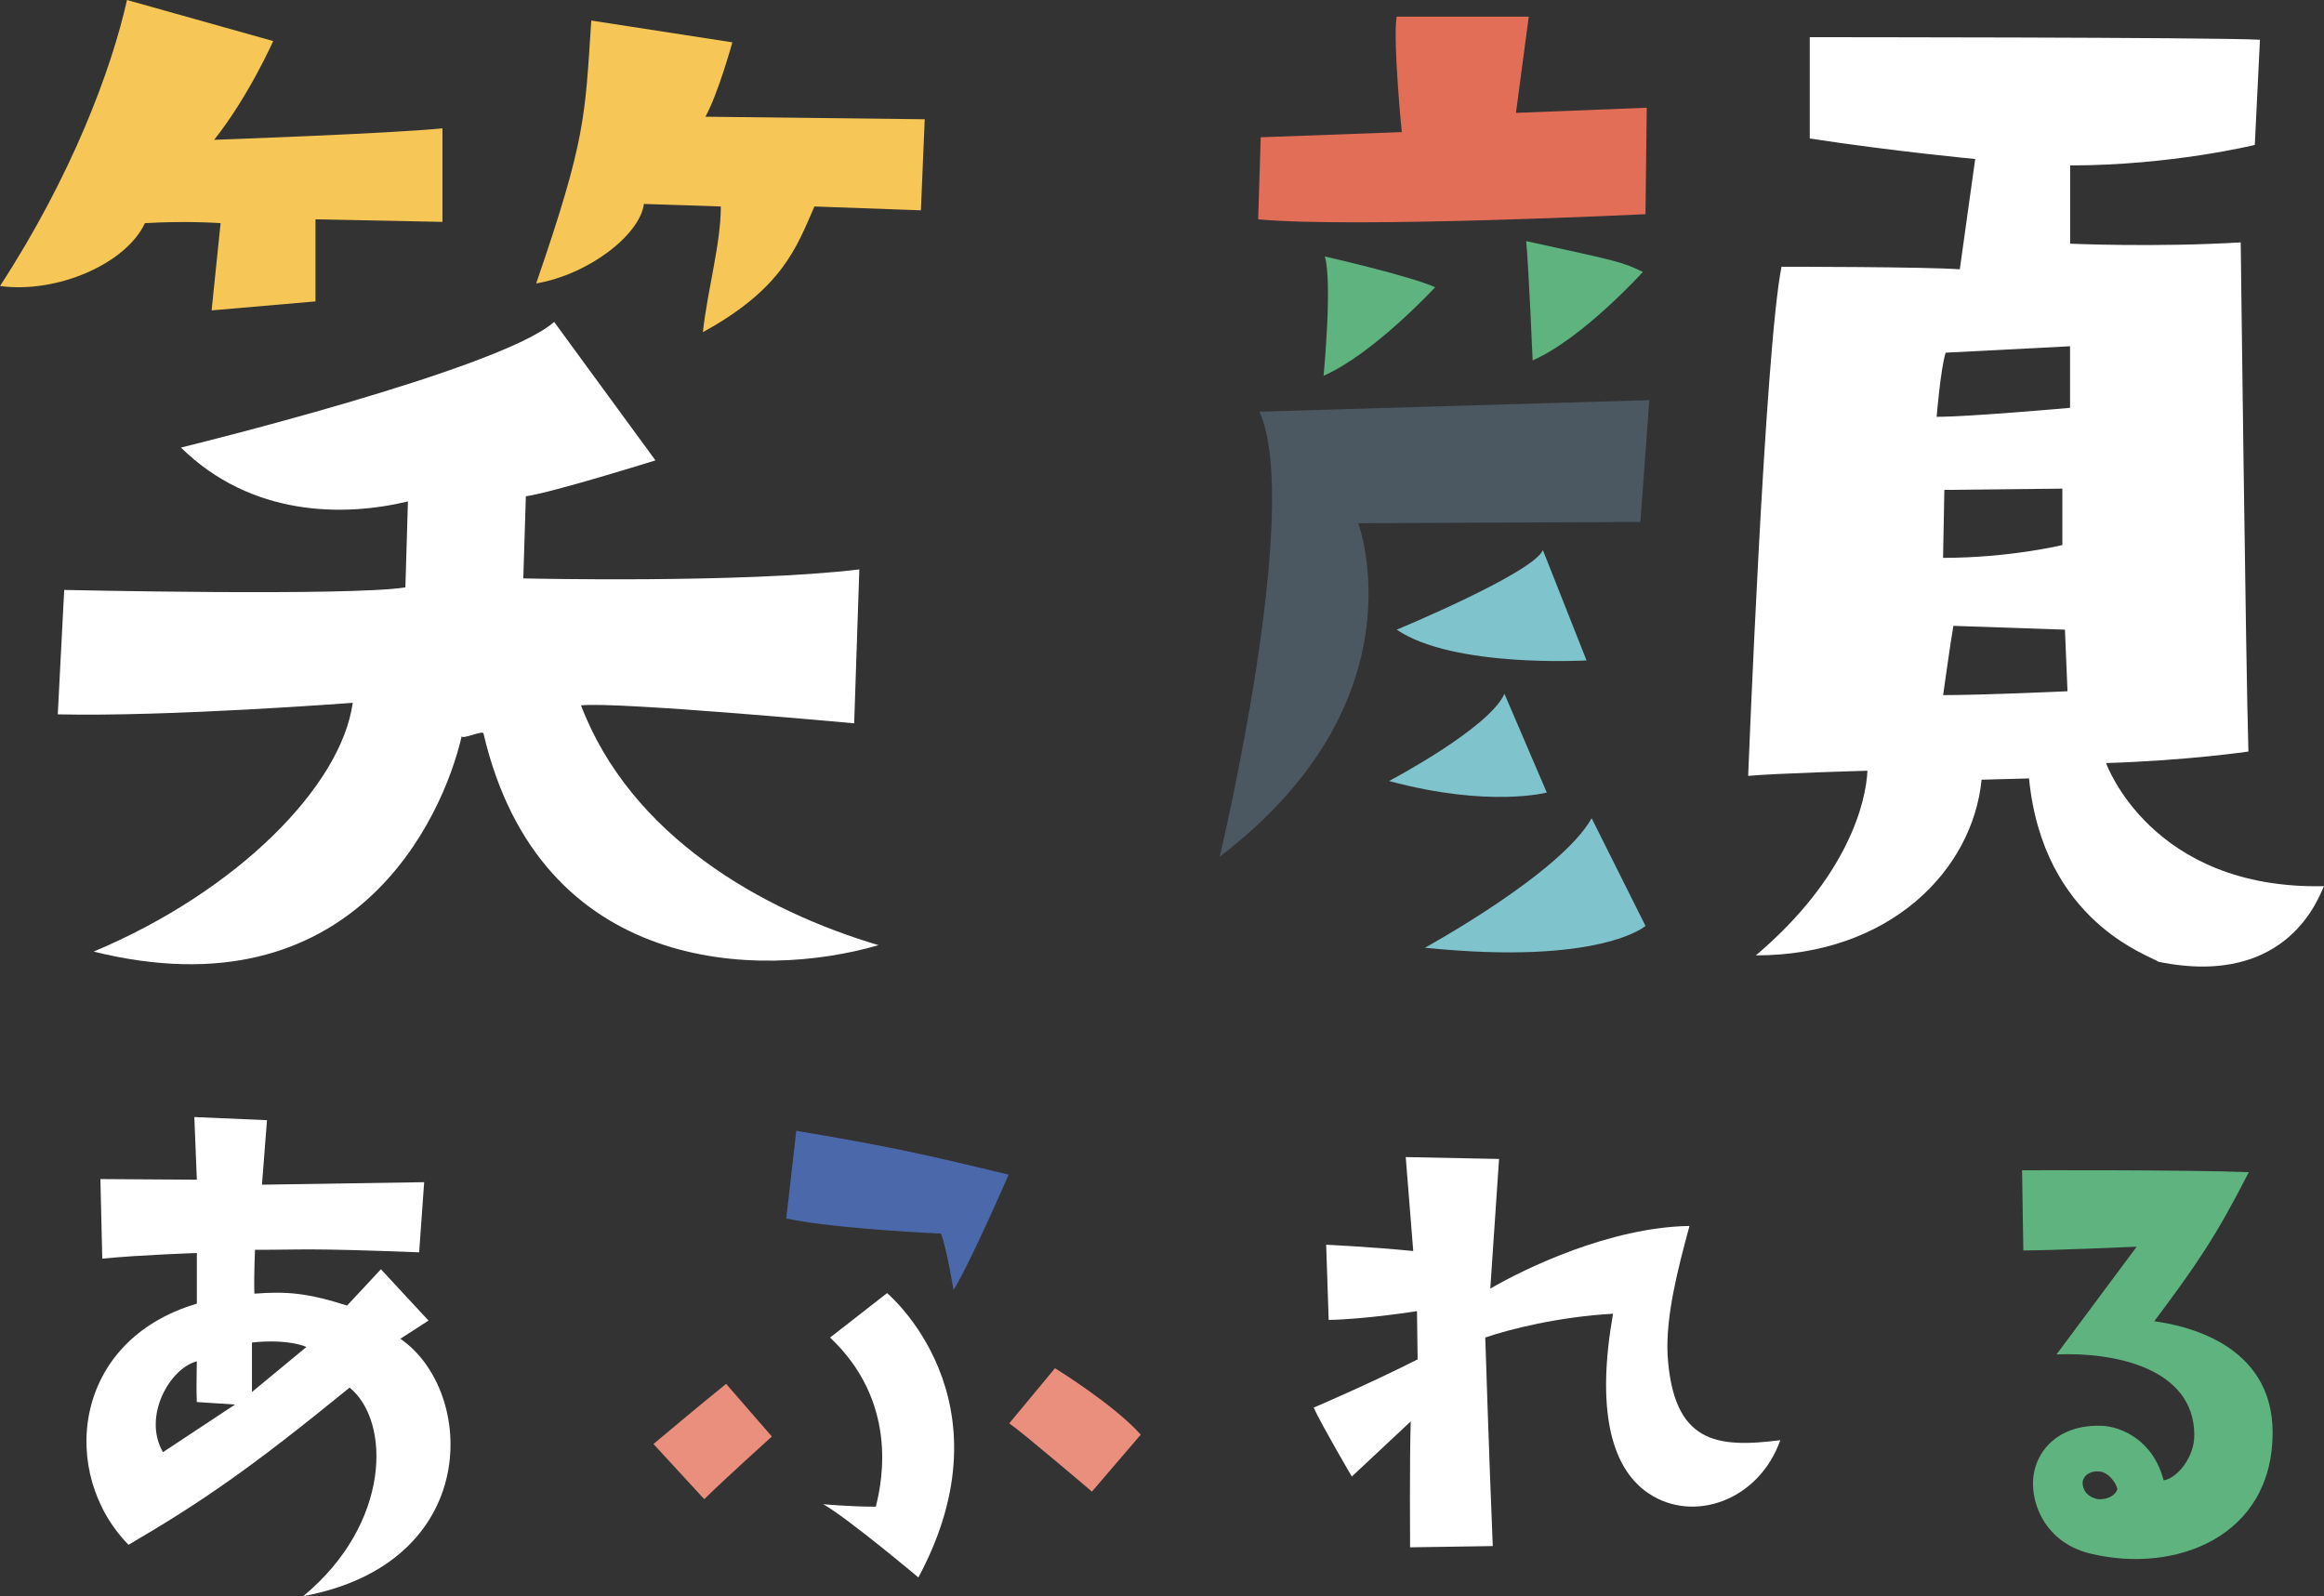
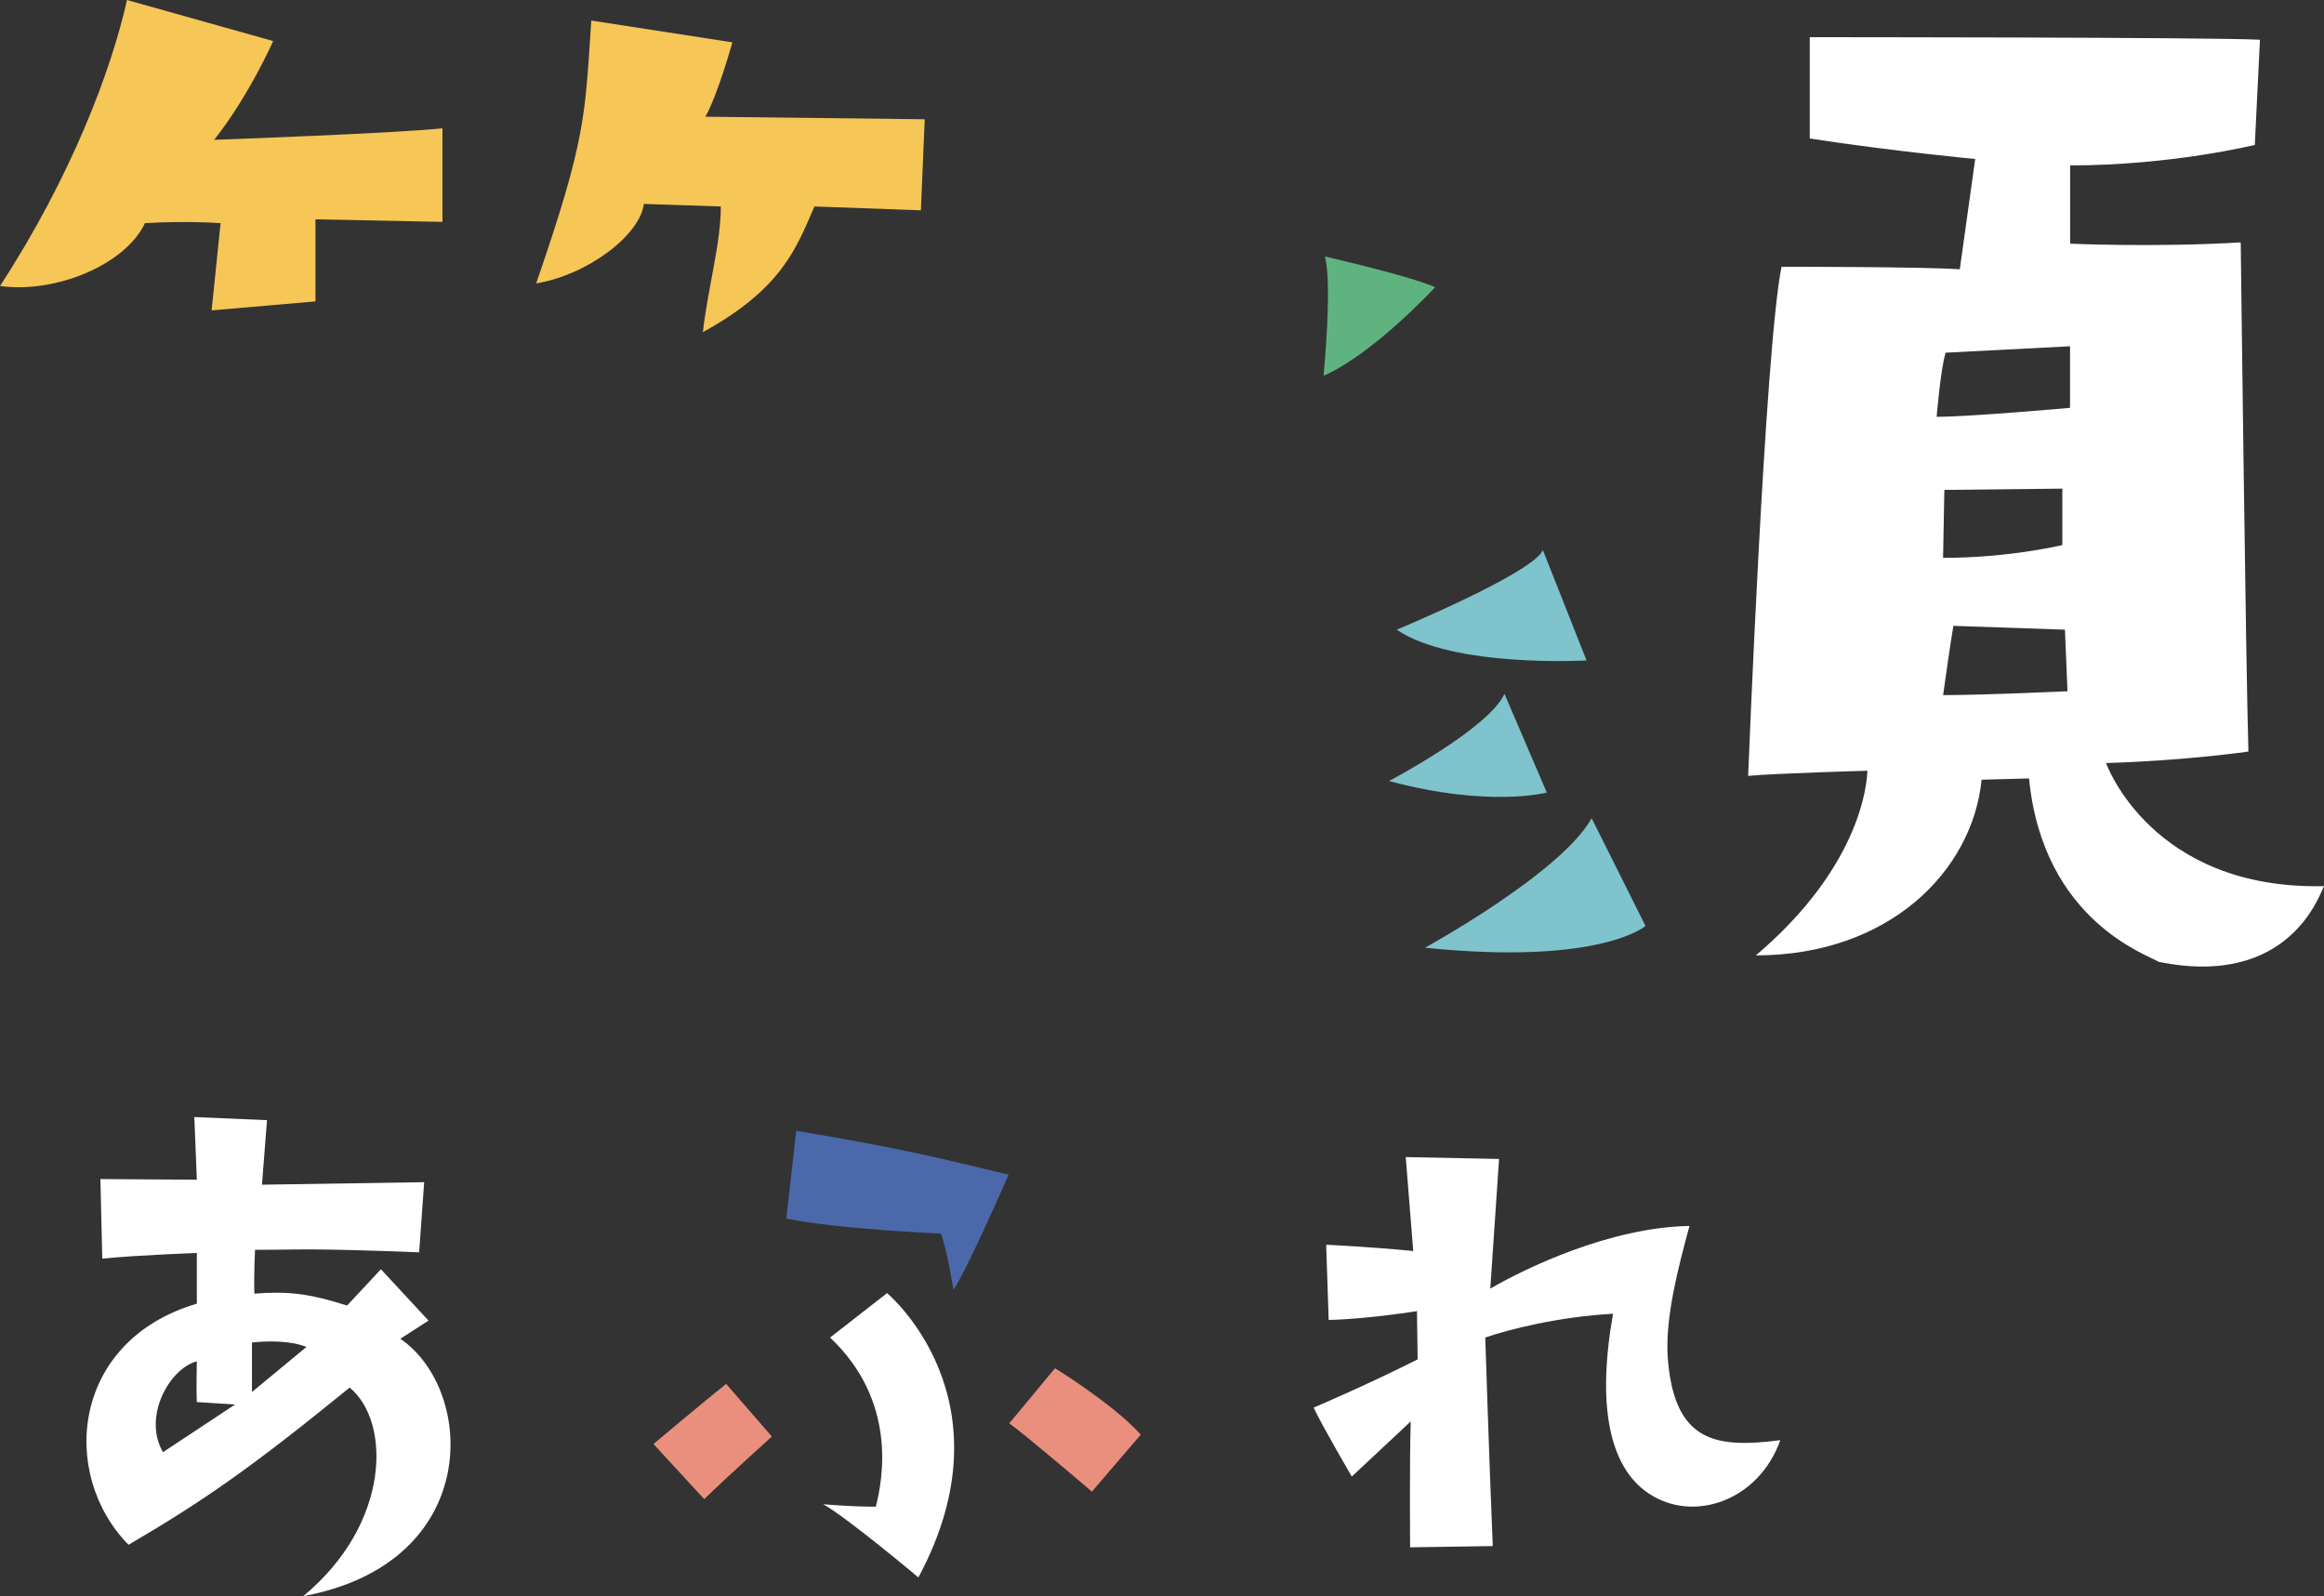
<svg xmlns="http://www.w3.org/2000/svg" id="_レイヤー_2" viewBox="0 0 582.4 400.04">
  <rect x="0" y="0" width="582.4" height="400.04" fill="#333333" stroke="none" />
  <defs>
    <style>.cls-1{fill:#ea8f7d;}.cls-1,.cls-2,.cls-3,.cls-4,.cls-5,.cls-6,.cls-7,.cls-8{stroke-width:0px;}.cls-2{fill:#f6c656;}.cls-3{fill:#4b5862;}.cls-4{fill:#7fc3cc;}.cls-5{fill:#fff;}.cls-6{fill:#e36e57;}.cls-7{fill:#4b69aa;}.cls-8{fill:#5fb37f;}</style>
  </defs>
  <g id="_レイヤー_2-2">
-     <path class="cls-5" d="m131.78,124.39l-.64,20.57s54.64,1.29,84.21-2.25l-1.29,38.57s-59.46-5.47-68.46-4.5c12.53,32.78,45.32,51.42,74.57,60.1-29.89,8.68-84.85,7.39-99-53.03,0-.97-5.46,1.61-5.46.64-4.82,20.89-27.32,70.07-92.24,54,36-15.11,62.03-41.46,64.93-62.35,0,0-46.28,3.54-73.92,2.89l1.61-31.18s71.35,1.61,85.5-.64l.64-21.54c-16.07,3.86-39.21,3.86-56.89-13.5,0,0,80.35-19.61,93.53-31.5l25.39,34.71s-25.71,8.04-32.46,9Z" />
    <path class="cls-5" d="m582.4,222.09c-.96,1.61-8.36,25.71-41.46,18.96-2.25-1.61-28.93-9.96-32.46-45.96l-11.89.32c-2.25,22.82-23.14,44.03-56.57,44.03,23.14-19.6,27.64-38.57,27.96-46.28,0,0-22.82.64-29.89,1.29,0,0,4.18-106.71,8.36-127.6,0,0,36.32,0,44.68.64l3.86-27.64s-20.57-1.93-41.46-5.14V9.32s100.92,0,112.82.64l-1.29,26.36s-20.89,5.14-46.28,5.14v19.61s21.21.96,42.75-.32c0,0,1.29,107.35,1.93,127.6,0,0-15.11,2.25-35.68,2.89,0,0,11.25,31.82,54.64,30.85Zm-63.64-135.31l-31.18,1.61c-1.29,4.18-2.25,16.07-2.25,16.07,8.36,0,33.43-2.25,33.43-2.25v-15.43Zm-1.93,49.82v-14.14l-29.57.32-.32,17.03c16.71,0,29.89-3.21,29.89-3.21Zm1.29,36.64l-.64-15.43-27.96-.96c-.64,3.54-2.57,17.36-2.57,17.36,10.29,0,31.18-.97,31.18-.97Z" />
    <path class="cls-5" d="m49.33,326.74v-12.71s-14.13.47-23.7,1.41l-.47-19.94,24.17.16-.63-15.7,18.21.78s-.79,10.05-1.26,16.17l40.65-.63-1.26,17.58c-28.88-1.1-28.25-.63-41.13-.63,0,0-.31,6.28-.16,10.99,8.16-.63,13.34-.16,23.23,2.98l8.48-9.1,11.93,12.87-7.06,4.55c18.99,13.03,20.56,56.19-24.33,64.51,21.98-18.21,21.98-43.79,11.62-52.27-24.64,20.09-36.89,28.57-55.41,39.4-17.42-17.74-14.28-51.17,17.11-60.43Zm-8.48,37.2l18.05-11.93-9.58-.63c-.16-3.61,0-6.91,0-10.2-6.75,1.73-13.66,13.81-8.48,22.76Zm22.29-27.47v12.4l13.66-11.3c-3.92-1.57-9.57-1.57-13.66-1.1Z" />
    <path class="cls-5" d="m219.48,377.6c1.73-6.75,5.49-26.37-11.46-42.38l14.28-11.14s31.87,26.53,7.85,71.26c0,0-17.74-14.91-23.86-18.36,0,0,6.59.63,13.19.63Z" />
    <path class="cls-5" d="m446.14,360.96c-5.34,15.07-21.66,20.88-32.96,13.34-9.89-6.59-13.03-21.97-8.95-45.05-13.81.78-26.06,3.92-32.02,5.96,0,0,.94,29.67,1.88,52.27l-20.72.31s-.16-21.19.16-31.55l-14.76,13.81s-7.38-12.56-9.57-17.27c0,0,13.66-5.81,26.06-12.09l-.16-12.09s-12.87,2.04-22.13,2.2l-.63-18.84s10.52.47,21.82,1.57l-1.88-23.54,23.39.47-2.2,32.49c8.63-5.02,29.98-15.38,49.92-15.7-2.98,10.99-5.96,22.6-5.49,32.34,1.41,22.13,12.24,23.39,28.25,21.35Z" />
-     <path class="cls-8" d="m569.52,359.07c0,26.06-24.33,35.47-45.68,30.29-12.4-2.98-15.85-14.75-13.81-21.5,1.57-5.65,7.06-10.99,16.95-10.52,4.55.31,12.56,3.45,15.23,13.66,3.3-.47,7.69-5.65,7.69-11.3,0-16.79-19.93-20.88-34.53-20.25l20.09-27s-21.35.94-28.41.94l-.31-20.09s40.97-.16,56.82.47c-8.32,16.32-13.34,23.54-23.7,37.36,6.75.94,29.67,5.18,29.67,27.94Zm-38.93,13.97c-.47-1.57-1.88-3.45-3.61-4.08-2.67-.79-5.49.78-5.02,3.3.47,2.51,2.51,3.14,3.61,3.45,3.45.31,5.18-1.88,5.02-2.67Z" />
    <path class="cls-1" d="m176.47,375.71l-12.71-13.81s11.93-10.04,18.21-15.07l11.46,13.19s-11.14,10.04-16.95,15.7Z" />
    <path class="cls-1" d="m264.38,342.91s14.6,8.95,21.5,16.64l-12.24,14.28s-17.11-14.6-20.72-17.11l11.46-13.81Z" />
    <path class="cls-7" d="m235.81,309.16s-25.9-1.1-38.77-3.77l2.51-21.98c27.63,4.55,38.61,7.53,53.21,10.99,0,0-9.89,22.76-13.81,28.88,0,0-1.73-10.52-3.14-14.13" />
    <path class="cls-2" d="m68.46,10.29s-6.11,13.82-14.79,24.75c0,0,45.32-1.61,57.21-2.89v23.46l-31.82-.64v20.57l-26.03,2.25,2.25-21.86s-8.36-.64-18.96,0c-4.82,10.29-22.18,17.68-36.32,15.75C18,44.03,27.96,17.36,31.82,0l36.64,10.29Z" />
    <path class="cls-2" d="m183.53,10.61s-3.54,12.86-6.75,18.64l54.96.64-.96,22.82-26.68-.96c-4.5,10.29-8.03,20.57-27.96,31.5,1.28-11.25,4.5-22.18,4.5-31.5l-19.28-.64c-.96,7.71-13.82,17.68-27,19.93,12.53-36.32,12.21-41.78,13.82-65.89l35.35,5.46Z" />
    <path class="cls-4" d="m348.09,195.74s25.07-13.18,28.93-21.86l10.61,24.75s-14.46,3.86-39.53-2.89Z" />
    <path class="cls-4" d="m386.66,137.88l10.93,27.64s-33.43,1.93-47.57-7.71c0,0,34.07-14.14,36.64-19.93Z" />
    <path class="cls-4" d="m357.09,237.52s34.07-18.64,41.78-32.46l13.5,27s-11.25,9.96-55.28,5.46Z" />
-     <path class="cls-3" d="m305.66,214.7s20.89-87.42,9.96-111.53l97.71-2.89-2.25,30.53-70.71.32s16.71,44.35-34.71,83.57Z" />
    <path class="cls-8" d="m331.69,94.17s2.25-23.14.32-29.89c0,0,21.21,4.82,27.64,7.71,0,0-15.43,16.71-27.96,22.18Z" />
-     <path class="cls-8" d="m384.08,90.32s-.96-22.82-1.61-29.89c23.46,5.14,23.78,5.14,29.25,7.71,0,0-15.11,16.71-27.64,22.18Z" />
-     <path class="cls-6" d="m412.37,53.68s-72.64,3.54-97.07,1.29l.64-20.57,35.35-1.29s-2.25-22.5-1.29-28.93h33.11l-3.21,24.11,32.78-1.29-.32,26.68Z" />
  </g>
</svg>